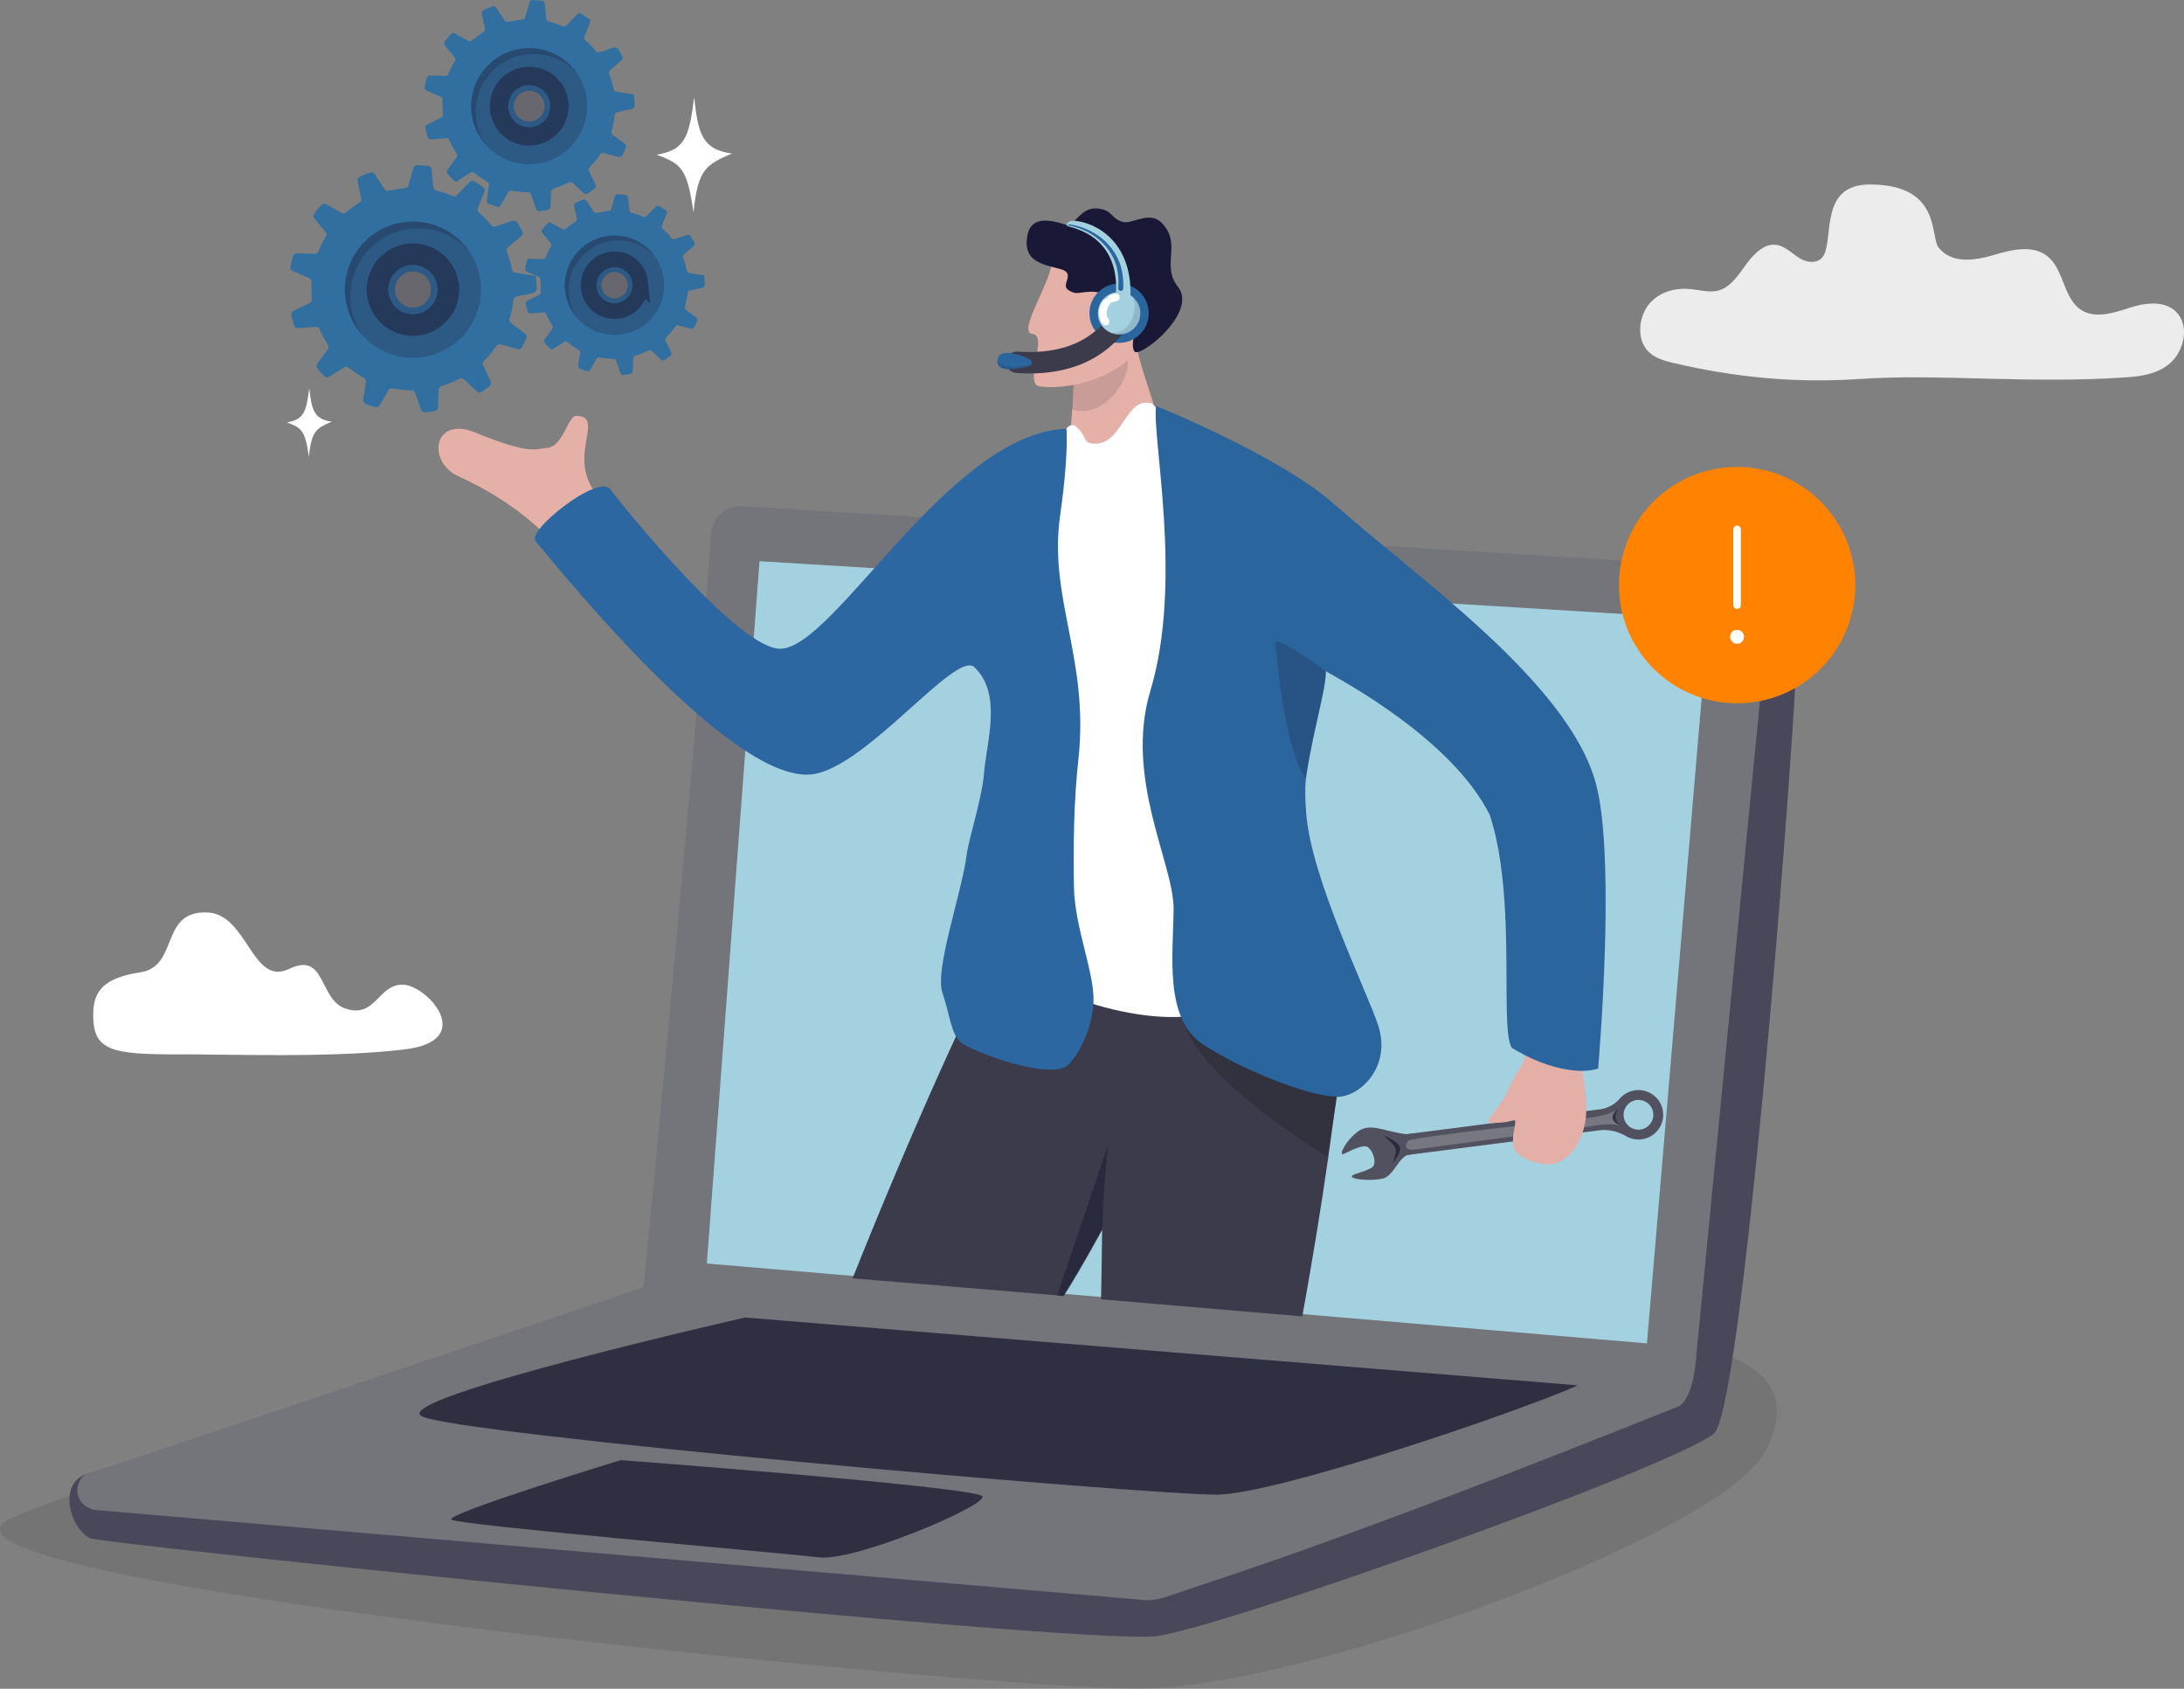
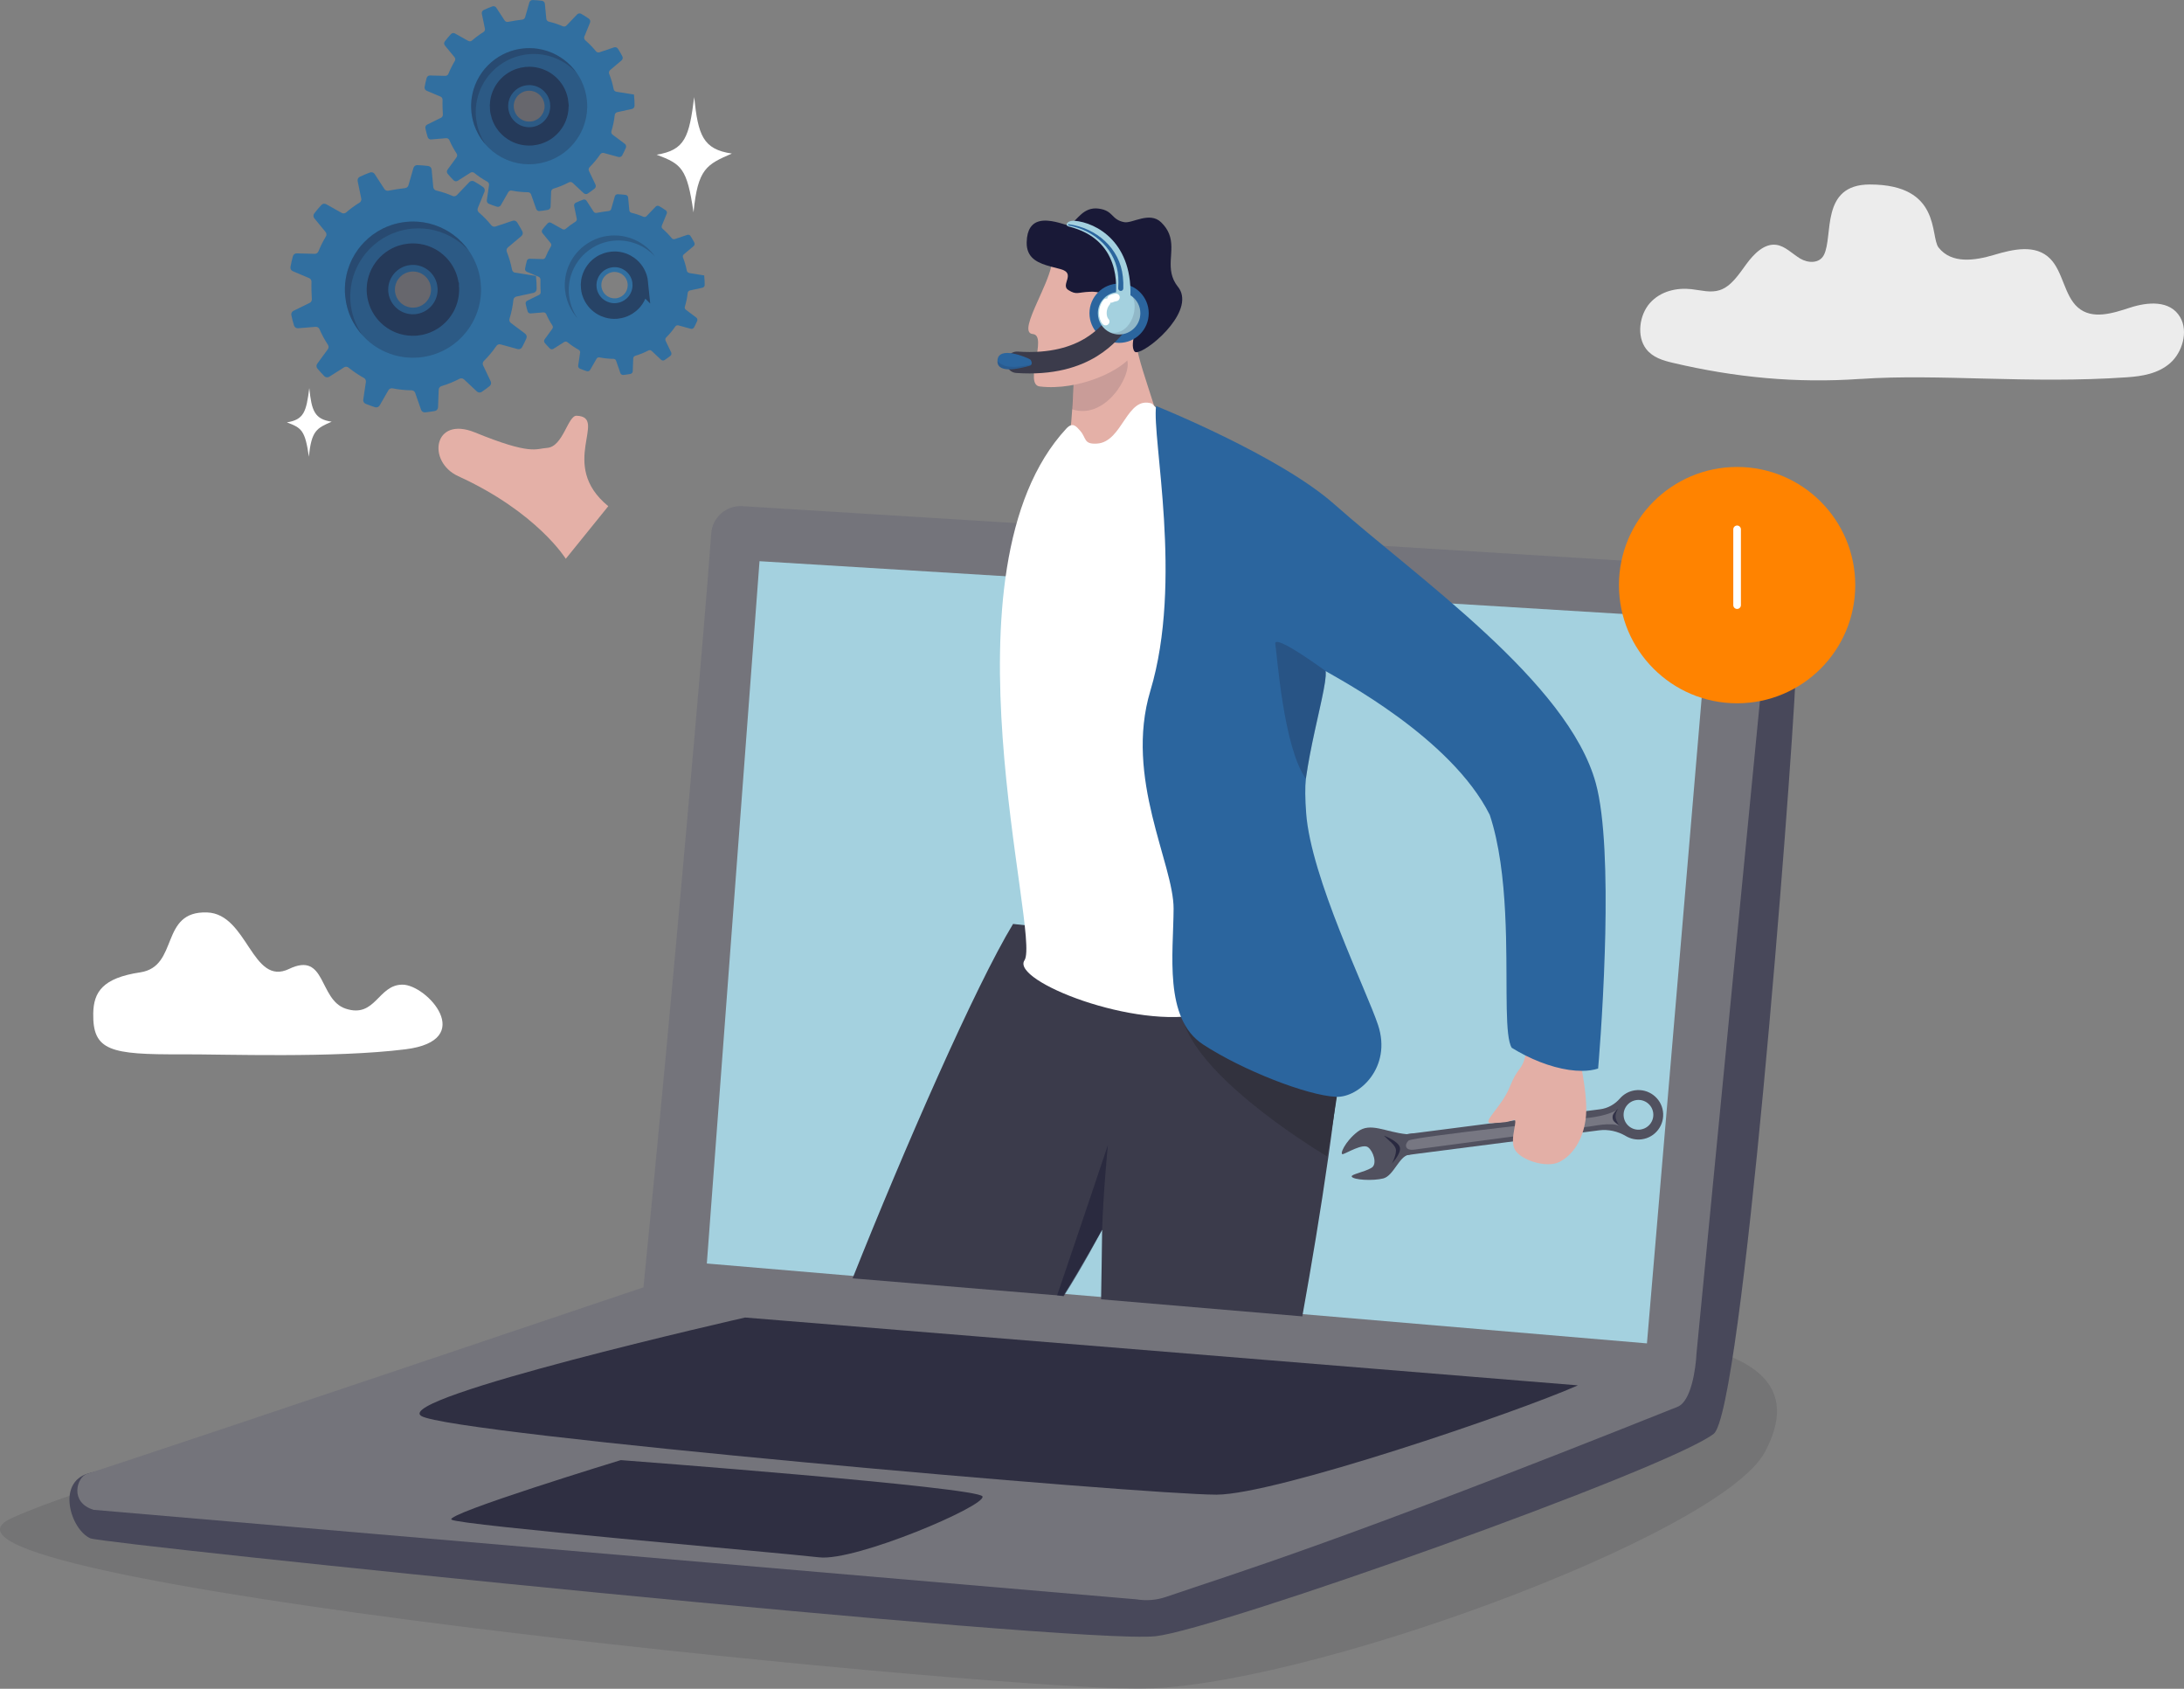
<svg xmlns="http://www.w3.org/2000/svg" id="Layer_2" data-name="Layer 2" viewBox="0 0 623.53 482.04">
  <rect x="0" y="0" width="623.53" height="482.04" fill="#808080" stroke="none" />
  <defs>
    <style>
      .cls-1 {
        fill: #e3afa6;
      }

      .cls-2 {
        opacity: .24;
      }

      .cls-2, .cls-3 {
        fill: #1f1f39;
      }

      .cls-3 {
        opacity: .14;
      }

      .cls-4 {
        fill: #74747b;
      }

      .cls-5 {
        stroke-width: 4.48px;
      }

      .cls-5, .cls-6, .cls-7 {
        opacity: .55;
        stroke: #1f1f37;
        stroke-miterlimit: 10;
      }

      .cls-5, .cls-6, .cls-7, .cls-8, .cls-9 {
        fill: none;
      }

      .cls-6 {
        stroke-width: 6.14px;
      }

      .cls-7 {
        stroke-width: 5.24px;
      }

      .cls-10 {
        opacity: .22;
      }

      .cls-10, .cls-11, .cls-12 {
        fill: #fff;
      }

      .cls-11 {
        opacity: .85;
      }

      .cls-13 {
        opacity: .16;
      }

      .cls-13, .cls-14 {
        fill: #32323e;
      }

      .cls-8 {
        stroke: #fff;
        stroke-width: 2.19px;
      }

      .cls-8, .cls-9 {
        stroke-linecap: round;
        stroke-linejoin: round;
      }

      .cls-15 {
        fill: #191937;
      }

      .cls-16 {
        fill: #51515f;
      }

      .cls-17 {
        fill: #e4b0a7;
      }

      .cls-18 {
        fill: #2f2f42;
      }

      .cls-19 {
        fill: #2b659e;
      }

      .cls-20 {
        fill: #2c67a2;
      }

      .cls-21 {
        fill: #316fa0;
      }

      .cls-22 {
        fill: #48485a;
      }

      .cls-23 {
        fill: #3b3b4b;
      }

      .cls-24 {
        fill: #ff8300;
      }

      .cls-9 {
        stroke: #3b3b4b;
        stroke-width: 6.12px;
      }

      .cls-25 {
        opacity: .25;
      }

      .cls-25, .cls-26, .cls-27 {
        fill: #1f1f37;
      }

      .cls-26 {
        opacity: .77;
      }

      .cls-27 {
        opacity: .57;
      }

      .cls-28 {
        fill: #a4d1df;
      }
    </style>
  </defs>
  <g id="Layer_1-2" data-name="Layer 1">
    <path class="cls-17" d="M173.67,144.49c-14.55-11.86.14-25.45-9.04-25.82-2.52-.1-3.85,8.88-8.45,9.18-3.23.21-4.49,2.16-20.57-4.41-11.9-4.86-13.79,8.37-4.77,12.49,22.5,10.28,30.69,23.57,30.69,23.57l12.13-15.01Z" />
    <path class="cls-13" d="M447.11,379.79c30.1,1.95,72.69,4.93,56.76,34.68-12.74,23.78-133.45,68.11-179.88,67.56-51.51-.6-358.96-31.07-320.71-48.66s225.63-64.58,225.63-64.58l218.2,11Z" />
    <path class="cls-22" d="M499.76,162.92c6.83,2.39,14.39-2.43,12.91,29.89-1.48,32.32-15.31,210.26-23.42,216.47-13.34,10.22-141.46,55.73-159.28,57.76-22.14,2.51-300.3-26.23-304.17-27.94-5.59-2.46-9.76-15.9-.61-18.52,9.15-2.61,204.57-41.84,204.57-41.84l269.99-215.82Z" />
    <path class="cls-4" d="M26.73,430.97l297.71,25.55c2.86.47,5.79.23,8.53-.72,19.24-6.61,47.49-14.87,146-54.25,3.86-1.54,5.18-10.89,5.38-15.23l20.85-214.47c.18-3.92-2.08-7.39-5.44-8.93-1.06-.49-2.22-.78-3.45-.84l-284.47-17.61c-4.57-.22-8.48,3.26-8.79,7.83-1.47,21.6-11.1,132.95-19.34,215.16,0,0-137.99,46.55-158.39,53.09-.04.01-.08.02-.12.03-.12.03-.23.07-.34.1-3,1.02-5.04,8.21,1.87,10.28Z" />
    <polygon class="cls-28" points="201.8 360.66 470.2 383.46 487.73 176.75 216.84 160.19 201.8 360.66" />
    <path class="cls-18" d="M450.49,395.44c-17.48,7.77-86.32,31.16-103.14,31.2-20.28.05-218.54-17.26-227.06-22.45-8.52-5.19,92.43-28.11,92.43-28.11l237.77,19.36Z" />
    <path class="cls-18" d="M280.5,427.15c1.1,2.66-36.24,18.58-46.62,17.38-12.61-1.45-102.86-9.17-104.98-10.76-2.12-1.59,48.33-16.99,48.33-16.99,0,0,102.17,7.7,103.28,10.37Z" />
    <g>
      <path class="cls-16" d="M400.55,329.84l-.75-5.86,57-7.34c2.21-.28,4.21-1.39,5.67-3.07,1.08-1.24,2.59-2.11,4.33-2.35,3.84-.54,7.43,2.15,7.97,5.99.56,3.9-2.19,7.5-6.08,8-1.62.21-3.18-.15-4.49-.92-2.33-1.38-5.03-1.99-7.71-1.64l-55.94,7.2ZM468.32,322.42c2.33-.3,3.97-2.43,3.67-4.75-.3-2.33-2.43-3.97-4.75-3.67-2.33.3-3.97,2.43-3.67,4.76.3,2.33,2.43,3.97,4.76,3.67Z" />
      <path class="cls-16" d="M401.63,323.75c-6.12-.6-10.39-3.51-14.03-.71-3.64,2.8-5.33,6.76-4.15,6.39,1.18-.37,5.6-3.06,7.11-1.97s2.75,4.84,1.01,5.88c-2.08,1.25-5.92,1.86-5.66,2.5.41.98,6.12,1.29,9.04.53s4.55-6.39,7.25-6.74c2.7-.35,1.53-6.15,1.53-6.15l-2.11.27Z" />
      <path class="cls-10" d="M461.47,316.94c-3.64,1.97-9.39,2.27-9.39,2.27,0,0-48.73,5.32-49.9,6.34-1.17,1.02-1.25,2.94,1.54,2.61,2.8-.33,48.09-6.46,49.45-6.53s6.88-1.48,9.31-.17c-2.1-2.67-1.01-4.52-1.01-4.52Z" />
      <path class="cls-26" d="M461.99,316.49c-.92,1.22-1.2,2.73.49,4.97-1.73-1.35-2.08-1.46-2.1-2.67-.02-1.08,1.61-2.3,1.61-2.3Z" />
      <path class="cls-26" d="M395.1,324.16c1.78,1.77,2.99,2.49,3.38,3.75.39,1.26-.94,4.07-1.19,4.32s2.8-2.82,2.38-4.68c-.41-1.85-4.57-3.39-4.57-3.39Z" />
    </g>
    <g>
      <g>
        <g>
          <path class="cls-23" d="M243.41,364.89l60.17,5.01c5.45-8.64,10.55-18.05,11.04-18.82,0,0,0,0,0,0,.01-.03.02-.05.04-.06-.08,5.94-.19,14.56-.3,19.86l57.45,4.87c5.29-29.42,10.4-62.06,12.23-88.82.38-5.51-76.02-21.14-76.02-21.14l-18.79-2.06c-10.7,17.62-31.12,64.26-45.82,101.17Z" />
          <path class="cls-27" d="M301.8,369.74l1.89.26c5.38-8.35,10.52-18.15,10.93-18.92,0,0,0,0,0,0,.01-.03.02-.05.04-.06,0,0,0-.01,0-.01.36-11.23,1.65-24.2,1.65-24.2,0,0-8.44,25.19-14.51,42.94Z" />
        </g>
        <g>
          <path class="cls-17" d="M324.4,98.16c1.04,7.93,9.37,26.61,8.86,35.44l-18.76,5.17s-18.26,4.76-15.05.24c4.29-6.03,2.7-3.1,4.32-7.05.99-2.4,1.64-6.85,2.08-11.65.59-6.51.78-13.65.83-17.14.02-1.36.03-2.18.03-2.18l-.34-1.53,6.93-18.13s9.95,8.13,11.09,16.83Z" />
          <path class="cls-3" d="M306.03,116.81c.59-6.51.6-10.14.65-13.63l4.34-2.16s8.71-1,10.44,1.14c2.62,3.24-5.25,18.08-15.44,14.65Z" />
        </g>
        <path class="cls-12" d="M328.88,115.2c-7.26-2.37-8.29,10.95-15.68,11.42-3.9.25-2.99-1.61-4.79-3.63-1.1-1.25-2.13-2.64-3.97-.66-37.36,40.32-7.14,144.64-11.95,151.78-3.93,5.84,31.72,19.99,51.18,15.25,48.97-11.92,26.85-28.39,25.21-44.41-.62-6.09-15.23-109.69-15.23-109.69,0,0-13.24-8.16-24.78-20.07Z" />
-         <path class="cls-20" d="M152.95,154.57c2.03,1.93,54.83,69.36,78.9,66.46,15.4-1.85,41.05-35.6,46.33-30.58,8.13,7.74,3.4,21.42,2.7,30.8-.47,6.23-4.32,18.26-4.89,22.68-1.38,10.94-9.2,32.75-6.94,39.41,2.25,6.66,2.43,11.81,5.33,14.26,2.91,2.45,25.66,11.1,30.61,6.33,2.7-2.6,6.65-9.62,7.17-17.33.01-.19.02-.38.03-.57.35-8.33-5.39-21.2-5.58-32.93-.18-11.46-.09-23.96,1.27-36.34,3.14-28.69-8.57-45.89-5.22-69.59.37-2.57.66-4.91.91-7.04.11-.98.2-1.92.29-2.81.48-4.83.65-8.36.69-10.78.05-2.92-.09-4.22-.09-4.22-.13.03-.27.09-.41.09-33.25,1.65-65.69,62.4-81.18,62.78-11.76.29-44.47-39.98-48.69-45.6-3.31-4.41-24.24,12.1-21.23,14.96Z" />
+         <path class="cls-20" d="M152.95,154.57Z" />
        <path class="cls-14" d="M337.81,291.31c5.14,17.6,41.07,38.78,41.07,38.78,0,0,5.51-31.17,4.78-36.13-.73-4.97-45.85-2.65-45.85-2.65Z" />
        <g>
          <path class="cls-17" d="M327.28,77.83s-.19,3.26-.58,7.37c-.48,5.04-1.28,11.34-2.44,14.45-.09.23-.19.46-.32.69-2.91,5.46-16.19,11.31-27.1,9.97-4.69-.57,2.45-14.59-1.98-14.96-2.55-.22-.82-4.44,1.35-9.29,1.52-3.4,3.26-7.1,3.9-9.94.04-.16.07-.31.09-.46l27.07,2.17Z" />
          <path class="cls-15" d="M336.32,81.88c.59.75.95,1.55,1.1,2.39,1.44,7.42-12.09,17.78-13.49,16.08h0c-1.82-2.21,1.93-8.92.05-10.74-2.84-2.74-3.53,0-6.42,2.34-3.07,2.5-8.23,2.22-4.36-2.79,1.03-1.34,1.61-2.39,1.83-3.2.64-2.25-1.36-2.76-3.78-2.68-3.65.13-3.85,1-6.24-.49-2.39-1.5,2.37-4.76-2.26-5.98-.88-.24-1.77-.45-2.65-.69-3.49-.94-6.64-2.19-6.96-6.11-.02-.27-.03-.55-.02-.85.04-1.85.41-3.19,1.01-4.14.23-.37.5-.67.8-.94h0c2.16-1.87,5.85-1,8.65-.14.22.07.43.13.63.2.54.17,1.02.05,1.5-.23,1.89-1.13,3.63-4.96,7.99-4.36,4.28.58,3.5,3.17,7.29,3.87,2.29.42,7.24-3.17,10.54.06,1.09,1.07,1.79,2.14,2.22,3.21,2.02,4.97-1.52,10.05,2.56,15.2Z" />
        </g>
        <g>
          <path class="cls-1" d="M435.53,301.27c-1.11,4.55-2.2,3.17-4.48,8.95-2.28,5.78-8.44,10.5-5.21,10.37,3.92-.16,4.71-.34,6.28-.9,1.58-.56-1.22,5.23.29,8.31,1.51,3.07,9.05,5.56,12.8,3.67,3.75-1.89,6.67-6.21,7.48-12.13.8-5.92-1.22-14.3-1.53-16.96-.31-2.67-15.63-1.3-15.63-1.3Z" />
          <path class="cls-19" d="M330.06,115.88c-1.23,9.14,7.78,50.01-1.63,81.29-7.5,24.97,6.69,49.42,6.63,62.23-.05,12.64-2.86,31.32,8.35,38.69,11.22,7.37,29.86,14.65,38.06,14.99,6.56.27,15.97-8.43,11.96-20.51-3.24-9.8-19.16-42-20.52-60.46-.3-4.03-.35-7.42-.08-9.79.02-.17.04-.34.06-.5.29-2.03.65-4.11,1.04-6.19,1.77-9.35,4.27-18.59,4.55-22.64v-.03c.03-.38.03-.7.02-.99,0,0,0-.02,0-.03,0-.08-.01-.16-.03-.24,0-.01,0-.02,0-.03,0-.03,0-.07-.02-.1,0-.01,0-.02,0-.02,3.61,2.18,35.81,18.97,46.88,41.06,2.75,8.32,3.9,18.32,4.39,28.01v.05c.12,2.35.2,4.68.26,6.96v.23c.35,15.01-.37,28.03,1.62,31.22,1.28.79,2.58,1.53,3.9,2.19,5.58,2.81,11.4,4.42,16.14,4.4,1.7,0,3.27-.22,4.62-.66.01-.04,1.36-15.41,1.91-33.38.05-1.66.1-3.35.14-5.04h0c.34-16.16-.07-33.42-2.71-43.04-7.9-28.86-50.99-58.63-74.66-79.62-15.72-13.94-50.89-28.04-50.89-28.04Z" />
        </g>
        <path class="cls-2" d="M364.1,183.87c.53,3.02,2.31,29.52,8.75,38.45.02-.17.04-.34.06-.5.29-2.03.65-4.11,1.04-6.19,1.77-9.35,4.27-18.59,4.55-22.64v-.03c.03-.38.03-.7.02-.99,0,0,0-.02,0-.03-.01-.1-.02-.18-.03-.24-.01-.07-.02-.11-.02-.13,0-.01,0-.02,0-.02,0,0-14.96-11.02-14.37-7.69Z" />
      </g>
      <circle class="cls-19" cx="319.5" cy="89.41" r="8.46" />
      <path class="cls-28" d="M305.13,64.65c-1.31-.33-.38-1.79,1.63-1.63,6.2.49,17.06,6.2,15.91,22.85-.24,2.77-4.73,3.75-4.24-.16.49-3.92,1.6-17.33-13.3-21.06Z" />
      <path class="cls-19" d="M305.13,64.01c7.89,1.07,14.62,6.85,15.45,15,.13,1.11.16,2.23.12,3.34-.01.4-.35.72-.75.7-.42-.01-.74-.38-.7-.8.08-1.04.09-2.09.02-3.12-.46-7.77-6.76-13.45-14.19-14.77-.22-.03-.19-.4.06-.36h0Z" />
      <path class="cls-9" d="M319.16,92.31c-2.12,1.96-8.65,12.49-28.81,11.1" />
      <g>
        <path class="cls-28" d="M325.56,89.41c0,3.35-2.71,6.06-6.06,6.06-.92,0-1.79-.2-2.57-.57-2.07-.96-3.49-3.06-3.49-5.49,0-3.35,2.71-6.06,6.06-6.06,1.49,0,2.86.54,3.92,1.44,1.31,1.11,2.14,2.77,2.14,4.62Z" />
        <path class="cls-3" d="M325.56,89.41c0,3.35-2.71,6.06-6.06,6.06-.92,0-1.79-.2-2.57-.57,5.55.96,8.21-6.3,6.49-10.11,1.31,1.11,2.14,2.77,2.14,4.62Z" />
        <g>
          <path class="cls-8" d="M317.22,85.31c.4-.2.85-.34,1.37-.42" />
          <path class="cls-8" d="M315.65,91.78c-1.02-1.04-1.19-3.76.28-5.48" />
        </g>
      </g>
      <g>
        <path class="cls-19" d="M294.44,104.08c-.09.14-.23.26-.46.32-1.81.49-9.23,2.62-9.21-1.3,0-.02,0-.03,0-.05.08-4.58,8.42-1.02,9.35-.45.23.14.63.98.32,1.48Z" />
        <path class="cls-3" d="M294.44,104.08c-.09.14-.23.26-.46.32-1.81.49-9.23,2.62-9.21-1.3,0-.02,0-.03,0-.05,1.93,2.14,5.08,1.9,9.67,1.03Z" />
      </g>
    </g>
    <g>
      <path class="cls-21" d="M147.1,77.86c-.46-.07-.83-.43-.92-.89-.34-1.76-.84-3.47-1.48-5.09-.18-.45-.05-.96.32-1.27l3.83-3.22c.4-.34.52-.91.27-1.38-.46-.87-.95-1.71-1.47-2.53-.28-.43-.81-.63-1.3-.46l-4.86,1.63c-.44.15-.93,0-1.22-.35-1.07-1.33-2.26-2.55-3.55-3.66-.36-.31-.48-.82-.3-1.27l1.9-4.63c.2-.49.03-1.05-.4-1.35-.83-.58-1.68-1.11-2.56-1.61-.45-.26-1.01-.18-1.37.2l-3.54,3.7c-.32.34-.82.44-1.24.25-1.5-.64-3.05-1.16-4.66-1.55-.46-.11-.81-.5-.85-.98l-.47-5.01c-.05-.52-.45-.94-.98-1.01-1.02-.13-2.05-.21-3.09-.25-.52-.02-.98.31-1.12.81l-1.43,4.95c-.12.43-.49.75-.94.8-1.17.14-3.37.45-4.77.74-.45.09-.91-.1-1.16-.49l-2.77-4.26c-.29-.44-.84-.62-1.33-.44-.99.36-1.96.76-2.9,1.21-.47.22-.73.73-.63,1.24l1.03,4.99c.09.46-.11.93-.51,1.17-1.35.83-2.62,1.76-3.8,2.79-.35.31-.86.36-1.28.13l-4.43-2.48c-.45-.25-1.02-.16-1.37.22-.71.77-1.39,1.58-2.03,2.41-.32.41-.31.99.02,1.39l3.21,3.91c.3.37.34.88.09,1.28-.82,1.35-1.53,2.78-2.13,4.26-.17.43-.6.71-1.07.7l-5.11-.14c-.52-.01-.98.33-1.11.83-.27,1-.5,2.01-.69,3.03-.09.52.18,1.03.67,1.23l4.65,1.97c.43.18.7.61.68,1.08-.06,1.54.03,3.78.1,4.94.02.45-.22.87-.62,1.06l-4.63,2.27c-.46.23-.71.74-.6,1.24.21,1,.47,1.98.76,2.94.16.5.64.83,1.16.79l4.99-.41c.48-.04.93.23,1.12.67.68,1.57,1.49,3.06,2.41,4.46.26.39.24.9-.03,1.27l-3.02,4.13c-.3.41-.29.99.05,1.38.63.75,1.29,1.48,1.98,2.18.37.38.95.44,1.4.16l4.22-2.68c.41-.26.93-.23,1.3.08,1.36,1.11,2.83,2.09,4.37,2.94.41.22.63.68.57,1.14l-.75,5.05c-.08.51.21,1.01.69,1.2.88.36,1.77.68,2.68.97.5.16,1.05-.05,1.31-.51l2.5-4.34c.24-.42.72-.63,1.19-.54,1.76.35,3.57.54,5.42.56.47,0,.89.31,1.04.75l1.68,4.81c.17.48.64.79,1.15.74h0c.94-.1,1.86-.23,2.77-.39.52-.09.9-.53.92-1.06l.19-5.02c.02-.48.34-.89.8-1.03,1.8-.53,3.52-1.24,5.14-2.09.42-.22.93-.15,1.28.17l3.69,3.45c.38.36.96.4,1.39.11.77-.52,1.51-1.06,2.23-1.63.41-.33.54-.89.32-1.36l-2.17-4.56c-.2-.43-.12-.94.22-1.27,1.32-1.31,2.51-2.74,3.56-4.27.27-.39.76-.57,1.22-.45l4.85,1.33c.51.14,1.04-.09,1.29-.55.44-.82.84-1.65,1.21-2.5.21-.48.06-1.03-.35-1.35l-4.06-3.04c-.38-.28-.54-.77-.4-1.22.53-1.73.91-3.52,1.11-5.36.05-.48.4-.87.87-.97l4.89-1.06c.51-.11.88-.57.88-1.1,0-1.19-.06-2.39-.19-3.61v-.11s-5.91-.95-5.91-.95ZM123.03,82.14c.02.22.03.44.03.66-.02.63-.15,1.24-.38,1.8-.09.21-.18.41-.29.6-.31.54-.71,1.02-1.19,1.42-.17.14-.35.27-.53.39-.51.33-1.09.57-1.72.7-.17.04-.35.06-.53.08-.04,0-.09,0-.13.01-.64.05-1.25-.02-1.83-.19-.22-.06-.43-.14-.63-.23-.56-.25-1.07-.59-1.51-1.01-.17-.16-.32-.33-.46-.51-.37-.46-.66-.99-.85-1.57-.07-.22-.13-.45-.18-.68-.03-.14-.05-.29-.06-.44-.05-.45-.03-.89.03-1.31.04-.24.09-.47.16-.69.17-.56.43-1.09.78-1.55.14-.19.3-.38.46-.55.4-.41.87-.76,1.4-1.02.21-.11.43-.2.66-.28.36-.12.73-.2,1.12-.24.2-.02.4-.03.6-.03.24,0,.48.02.71.06.59.09,1.16.28,1.67.56.21.11.4.24.59.37.48.35.9.79,1.24,1.29.13.19.24.39.34.6.26.53.44,1.12.5,1.75v.02Z" />
      <path class="cls-25" d="M137.23,80.63v.06c.09.83.12,1.66.1,2.48-.06,2.38-.55,4.67-1.42,6.79-.31.78-.68,1.53-1.09,2.26-1.15,2.04-2.67,3.86-4.47,5.37-.64.53-1.31,1.03-2.01,1.48-1.94,1.24-4.12,2.14-6.47,2.63-.66.14-1.33.24-2.01.31-.16.02-.32.03-.48.04-2.39.18-4.71-.07-6.89-.7-.82-.24-1.62-.53-2.39-.87-2.11-.92-4.03-2.21-5.67-3.8-.62-.6-1.21-1.24-1.75-1.92-1.38-1.74-2.48-3.73-3.21-5.9-.28-.83-.5-1.68-.67-2.56-.1-.55-.18-1.1-.24-1.66-.17-1.69-.12-3.35.13-4.95.14-.89.34-1.77.59-2.62.64-2.12,1.63-4.1,2.92-5.86.53-.73,1.12-1.42,1.75-2.07,1.51-1.56,3.28-2.87,5.26-3.86.8-.4,1.63-.75,2.5-1.04,1.35-.45,2.76-.76,4.23-.91.75-.08,1.5-.11,2.24-.1.9.01,1.8.09,2.67.22,2.23.34,4.35,1.07,6.28,2.11.78.42,1.52.89,2.23,1.41,1.82,1.33,3.4,2.97,4.67,4.85.48.71.91,1.46,1.3,2.24.99,2.01,1.65,4.22,1.9,6.58Z" />
      <path class="cls-6" d="M127.96,81.61v.03c.05.43.06.86.05,1.29-.03,1.24-.29,2.43-.74,3.53-.16.4-.35.8-.57,1.18-.6,1.06-1.39,2.01-2.33,2.79-.33.28-.68.53-1.05.77-1.01.64-2.14,1.11-3.37,1.37-.34.07-.69.12-1.04.16-.08,0-.17.02-.25.02-1.24.1-2.45-.04-3.59-.37-.43-.12-.84-.27-1.25-.45-1.1-.48-2.1-1.15-2.95-1.98-.32-.31-.63-.65-.91-1-.72-.91-1.29-1.94-1.67-3.07-.14-.43-.26-.88-.35-1.33-.05-.28-.1-.57-.13-.86-.09-.88-.06-1.74.07-2.58.07-.46.18-.92.31-1.36.33-1.1.85-2.13,1.52-3.05.28-.38.58-.74.91-1.08.79-.81,1.71-1.49,2.74-2.01.42-.21.85-.39,1.3-.54.7-.23,1.44-.4,2.2-.47.39-.04.78-.06,1.17-.05.47,0,.94.05,1.39.11,1.16.18,2.26.55,3.27,1.1.4.22.79.46,1.16.73.95.69,1.77,1.54,2.43,2.52.25.37.48.76.68,1.16.52,1.04.86,2.2.99,3.42Z" />
      <path class="cls-25" d="M133.9,71.63c-.9-1-1.91-1.91-3-2.7-.71-.52-1.45-.99-2.23-1.41-1.93-1.04-4.05-1.77-6.28-2.11-.88-.13-1.77-.21-2.67-.22-.74,0-1.49.02-2.24.1-1.47.15-2.88.46-4.23.91-.86.29-1.7.64-2.5,1.04-1.97.99-3.75,2.3-5.26,3.86-.63.65-1.21,1.34-1.75,2.07-1.28,1.76-2.28,3.74-2.92,5.86-.26.85-.46,1.73-.59,2.62-.25,1.6-.3,3.26-.13,4.95.06.56.14,1.12.24,1.66.16.88.39,1.73.67,2.56.58,1.74,1.4,3.36,2.42,4.83-.26-.29-.51-.58-.75-.88-1.38-1.74-2.48-3.73-3.21-5.9-.28-.83-.5-1.68-.67-2.56-.1-.55-.18-1.1-.24-1.66-.17-1.69-.12-3.35.13-4.95.14-.89.34-1.77.6-2.62.64-2.12,1.63-4.1,2.92-5.86.53-.73,1.12-1.42,1.75-2.07,1.51-1.56,3.28-2.87,5.26-3.86.8-.4,1.64-.75,2.5-1.04,1.35-.45,2.76-.76,4.23-.91.75-.08,1.5-.11,2.24-.1.9.01,1.8.09,2.67.22,2.23.34,4.35,1.07,6.28,2.11.78.42,1.52.89,2.23,1.41,1.76,1.28,3.3,2.85,4.54,4.66Z" />
    </g>
    <g>
      <path class="cls-21" d="M196.75,77.89c-.34-.05-.61-.31-.67-.65-.25-1.29-.61-2.53-1.08-3.72-.13-.33-.03-.7.23-.92l2.8-2.35c.29-.25.38-.67.2-1.01-.33-.63-.69-1.25-1.07-1.85-.2-.32-.59-.46-.95-.34l-3.55,1.19c-.32.11-.68,0-.89-.26-.78-.97-1.65-1.86-2.59-2.67-.27-.23-.35-.6-.22-.93l1.39-3.38c.15-.36.02-.76-.29-.98-.6-.42-1.23-.81-1.87-1.18-.33-.19-.74-.13-1,.14l-2.59,2.7c-.23.24-.6.32-.91.19-1.09-.47-2.23-.85-3.4-1.13-.34-.08-.59-.37-.62-.72l-.34-3.65c-.03-.38-.33-.69-.71-.74-.74-.09-1.5-.16-2.26-.19-.38-.01-.72.23-.82.59l-1.04,3.61c-.09.32-.36.55-.69.59-.85.1-2.46.33-3.48.54-.33.07-.67-.07-.85-.35l-2.02-3.11c-.21-.32-.61-.45-.97-.32-.72.26-1.43.56-2.12.88-.34.16-.53.54-.46.91l.75,3.64c.07.33-.08.68-.37.86-.98.6-1.91,1.29-2.78,2.04-.26.22-.63.26-.93.09l-3.24-1.81c-.33-.18-.75-.12-1,.16-.52.56-1.02,1.15-1.48,1.76-.23.3-.23.72.01,1.02l2.34,2.86c.22.27.25.64.07.94-.6.99-1.12,2.03-1.55,3.11-.13.32-.44.52-.78.51l-3.73-.1c-.38-.01-.71.24-.81.6-.2.73-.37,1.46-.5,2.21-.07.38.13.75.49.9l3.39,1.44c.31.13.51.45.5.79-.04,1.12.02,2.76.07,3.6.02.33-.16.63-.46.78l-3.38,1.66c-.34.17-.52.54-.44.91.16.73.34,1.44.56,2.14.11.37.47.61.85.58l3.64-.3c.35-.03.68.17.82.49.49,1.14,1.08,2.23,1.76,3.25.19.29.18.65-.02.93l-2.2,3.02c-.22.3-.21.72.03,1.01.46.55.94,1.08,1.45,1.59.27.27.69.32,1.02.12l3.08-1.95c.3-.19.68-.17.95.06.99.81,2.06,1.53,3.19,2.15.3.16.46.5.41.83l-.55,3.69c-.05.37.15.73.5.88.64.26,1.29.5,1.96.71.37.12.77-.04.96-.37l1.82-3.17c.17-.3.52-.46.87-.39,1.28.26,2.61.4,3.96.41.34,0,.65.22.76.55l1.22,3.51c.12.35.47.58.84.54h0c.68-.07,1.36-.17,2.02-.29.38-.07.66-.39.67-.77l.14-3.66c.01-.35.25-.65.58-.75,1.31-.39,2.57-.9,3.75-1.52.31-.16.68-.11.93.13l2.69,2.52c.28.26.7.29,1.02.08.56-.38,1.1-.77,1.63-1.19.3-.24.39-.65.23-.99l-1.59-3.33c-.15-.31-.09-.69.16-.93.96-.95,1.83-2,2.6-3.12.2-.29.55-.42.89-.33l3.54.97c.37.1.76-.07.94-.4.32-.6.61-1.21.88-1.83.15-.35.04-.75-.26-.98l-2.96-2.22c-.28-.21-.39-.56-.29-.89.39-1.26.66-2.57.81-3.91.04-.35.29-.63.64-.71l3.57-.78c.37-.08.64-.42.64-.8,0-.87-.05-1.75-.14-2.63v-.08s-4.31-.69-4.31-.69ZM179.19,81.01c.02.16.02.32.02.48-.01.46-.11.9-.27,1.32-.06.15-.13.3-.21.44-.22.4-.52.75-.87,1.04-.12.1-.25.2-.39.29-.38.24-.8.41-1.25.51-.13.03-.26.05-.39.06-.03,0-.06,0-.09,0-.46.04-.91-.01-1.34-.14-.16-.05-.31-.1-.46-.17-.41-.18-.78-.43-1.1-.74-.12-.12-.23-.24-.34-.37-.27-.34-.48-.72-.62-1.14-.05-.16-.1-.33-.13-.5-.02-.1-.04-.21-.05-.32-.03-.33-.02-.65.02-.96.03-.17.07-.34.11-.51.12-.41.32-.79.57-1.13.1-.14.22-.28.34-.4.29-.3.64-.56,1.02-.75.16-.08.32-.14.48-.2.26-.09.54-.15.82-.18.14-.01.29-.02.43-.02.17,0,.35.02.52.04.43.07.84.21,1.22.41.15.08.29.17.43.27.35.26.66.57.91.94.09.14.18.28.25.43.19.39.32.82.37,1.27h0Z" />
-       <path class="cls-25" d="M189.55,79.91v.05c.07.61.09,1.21.07,1.81-.04,1.74-.4,3.41-1.03,4.96-.23.57-.5,1.12-.8,1.65-.84,1.49-1.95,2.82-3.26,3.92-.46.39-.96.75-1.47,1.08-1.41.9-3,1.56-4.72,1.92-.48.1-.97.17-1.46.23-.12.01-.23.02-.35.03-1.74.13-3.44-.05-5.03-.51-.6-.17-1.18-.39-1.75-.63-1.54-.67-2.94-1.62-4.14-2.77-.46-.44-.88-.91-1.28-1.4-1.01-1.27-1.81-2.72-2.34-4.31-.2-.6-.37-1.23-.49-1.87-.08-.4-.13-.8-.18-1.21-.13-1.23-.09-2.44.09-3.61.1-.65.25-1.29.43-1.91.47-1.55,1.19-2.99,2.13-4.27.39-.53.81-1.04,1.27-1.51,1.1-1.14,2.4-2.09,3.84-2.82.58-.29,1.19-.55,1.82-.76.98-.33,2.01-.55,3.09-.66.55-.06,1.1-.08,1.64-.07.66,0,1.31.06,1.95.16,1.63.25,3.18.78,4.59,1.54.57.31,1.11.65,1.63,1.03,1.33.97,2.48,2.17,3.41,3.54.35.52.67,1.06.95,1.63.72,1.46,1.2,3.08,1.38,4.8Z" />
      <path class="cls-5" d="M182.78,80.62v.02c.03.32.05.63.04.94-.02.9-.21,1.78-.54,2.58-.12.3-.26.58-.41.86-.44.78-1.01,1.47-1.7,2.04-.24.2-.5.39-.77.56-.74.47-1.56.81-2.46,1-.25.05-.5.09-.76.12-.06,0-.12.01-.18.02-.91.07-1.79-.03-2.62-.27-.31-.09-.62-.2-.91-.33-.8-.35-1.53-.84-2.16-1.44-.24-.23-.46-.47-.66-.73-.53-.66-.94-1.42-1.22-2.24-.11-.31-.19-.64-.25-.97-.04-.21-.07-.42-.09-.63-.07-.64-.05-1.27.05-1.88.05-.34.13-.67.23-.99.24-.8.62-1.56,1.11-2.22.2-.28.42-.54.66-.79.57-.59,1.25-1.09,2-1.47.3-.15.62-.28.95-.39.51-.17,1.05-.29,1.61-.35.29-.03.57-.04.85-.04.34,0,.68.03,1.02.08.85.13,1.65.4,2.39.8.29.16.58.34.85.54.69.5,1.29,1.13,1.77,1.84.18.27.35.55.49.85.38.76.63,1.6.72,2.5Z" />
      <path class="cls-25" d="M187.12,73.34c-.66-.73-1.39-1.39-2.19-1.97-.52-.38-1.06-.72-1.63-1.03-1.41-.76-2.96-1.29-4.59-1.54-.64-.1-1.29-.15-1.95-.16-.54,0-1.09.02-1.64.07-1.07.11-2.11.34-3.09.66-.63.21-1.24.47-1.82.76-1.44.72-2.73,1.68-3.84,2.82-.46.47-.89.98-1.27,1.51-.94,1.28-1.66,2.73-2.13,4.27-.19.62-.33,1.26-.43,1.91-.18,1.17-.22,2.38-.09,3.61.04.41.1.81.18,1.21.12.64.28,1.26.49,1.87.43,1.27,1.02,2.45,1.76,3.53-.19-.21-.37-.43-.55-.65-1.01-1.27-1.81-2.72-2.34-4.31-.2-.6-.36-1.23-.49-1.87-.08-.4-.13-.8-.18-1.21-.13-1.23-.09-2.44.09-3.61.1-.65.25-1.29.43-1.91.47-1.55,1.19-2.99,2.13-4.27.39-.53.81-1.04,1.27-1.51,1.1-1.14,2.4-2.09,3.84-2.82.59-.29,1.19-.55,1.82-.76.98-.33,2.01-.56,3.09-.66.55-.06,1.1-.08,1.64-.07.66,0,1.31.06,1.95.16,1.63.25,3.18.78,4.59,1.54.57.31,1.11.65,1.63,1.03,1.28.94,2.41,2.08,3.31,3.4Z" />
    </g>
    <g>
      <path class="cls-21" d="M175.98,26.18c-.39-.06-.71-.36-.79-.76-.29-1.5-.72-2.96-1.27-4.34-.15-.38-.04-.81.27-1.08l3.26-2.75c.34-.29.44-.78.23-1.18-.39-.74-.81-1.46-1.26-2.16-.24-.37-.69-.53-1.11-.39l-4.14,1.4c-.38.13-.79,0-1.04-.3-.92-1.13-1.93-2.17-3.03-3.12-.31-.27-.41-.7-.26-1.08l1.61-3.95c.17-.42.03-.89-.34-1.15-.71-.49-1.44-.95-2.18-1.37-.38-.22-.86-.15-1.17.17l-3.02,3.16c-.27.29-.7.37-1.06.22-1.28-.55-2.61-.99-3.98-1.32-.4-.09-.69-.43-.73-.83l-.41-4.27c-.04-.45-.39-.8-.83-.86-.87-.11-1.75-.18-2.64-.21-.44-.02-.84.27-.96.69l-1.21,4.22c-.1.37-.42.64-.8.68-.99.12-2.87.39-4.07.64-.38.08-.78-.08-.99-.41l-2.37-3.63c-.24-.37-.71-.53-1.13-.37-.84.31-1.67.65-2.47,1.03-.4.19-.62.63-.53,1.06l.88,4.25c.08.39-.09.79-.43,1-1.15.71-2.23,1.51-3.24,2.39-.3.26-.74.31-1.09.11l-3.78-2.11c-.39-.22-.87-.14-1.17.19-.61.66-1.18,1.35-1.73,2.06-.27.35-.26.85.02,1.19l2.74,3.33c.26.31.29.75.08,1.1-.7,1.15-1.3,2.37-1.81,3.63-.15.37-.51.61-.91.6l-4.36-.11c-.44-.01-.83.28-.95.71-.23.85-.43,1.71-.58,2.59-.08.44.16.88.57,1.05l3.97,1.68c.36.15.6.52.58.92-.05,1.31.03,3.23.09,4.21.02.38-.19.74-.53.91l-3.95,1.95c-.39.19-.6.63-.51,1.06.18.85.4,1.69.65,2.51.13.43.55.71.99.67l4.26-.36c.41-.03.79.2.95.57.58,1.34,1.27,2.6,2.06,3.8.22.33.21.76-.02,1.09l-2.57,3.53c-.26.35-.24.84.04,1.18.54.64,1.11,1.26,1.7,1.85.32.32.81.37,1.19.13l3.6-2.29c.35-.22.79-.2,1.11.06,1.16.94,2.41,1.78,3.73,2.5.35.19.54.58.48.97l-.63,4.31c-.06.44.18.86.59,1.03.75.31,1.51.58,2.29.83.43.13.9-.05,1.12-.44l2.12-3.7c.2-.36.61-.54,1.01-.46,1.5.3,3.05.46,4.62.47.4,0,.76.26.89.64l1.44,4.1c.14.41.55.67.98.63h0c.8-.08,1.59-.2,2.36-.34.44-.08.77-.46.78-.9l.16-4.28c.02-.41.29-.76.68-.88,1.53-.46,3-1.06,4.38-1.79.36-.19.8-.13,1.09.15l3.15,2.94c.33.3.82.34,1.19.09.65-.44,1.28-.91,1.9-1.39.35-.28.46-.76.27-1.16l-1.86-3.89c-.17-.37-.1-.8.19-1.09,1.12-1.12,2.14-2.34,3.03-3.65.23-.34.65-.49,1.04-.38l4.14,1.13c.43.12.89-.08,1.1-.47.37-.7.71-1.41,1.03-2.14.18-.41.05-.88-.3-1.15l-3.47-2.59c-.32-.24-.46-.66-.34-1.04.45-1.47.77-3,.94-4.57.04-.41.34-.74.74-.83l4.17-.91c.44-.1.75-.49.75-.94,0-1.02-.06-2.04-.16-3.08v-.1s-5.04-.8-5.04-.8ZM155.46,29.86c.02.19.03.38.02.56-.01.54-.12,1.06-.32,1.54-.07.18-.15.35-.25.51-.26.46-.6.88-1.01,1.22-.14.12-.3.23-.46.33-.44.28-.93.49-1.46.6-.15.03-.3.05-.45.07-.04,0-.07,0-.11,0-.54.04-1.07-.01-1.56-.16-.18-.05-.37-.12-.54-.2-.48-.21-.91-.5-1.29-.86-.14-.13-.27-.28-.4-.43-.32-.39-.56-.84-.73-1.34-.06-.19-.11-.38-.15-.58-.02-.12-.04-.25-.06-.38-.04-.38-.03-.76.03-1.12.03-.2.08-.4.13-.59.14-.48.37-.93.66-1.33.12-.17.25-.32.39-.47.34-.35.74-.65,1.19-.87.18-.09.37-.17.56-.24.31-.1.63-.17.96-.21.17-.02.34-.03.51-.02.2,0,.41.02.61.05.5.08.99.24,1.42.48.18.09.34.2.51.32.41.3.77.67,1.06,1.1.11.16.21.33.29.51.22.45.38.95.43,1.49h0Z" />
      <path class="cls-25" d="M167.56,28.56v.05c.08.71.11,1.42.09,2.11-.05,2.03-.47,3.99-1.2,5.79-.27.66-.58,1.31-.93,1.93-.98,1.74-2.27,3.3-3.8,4.58-.54.46-1.12.88-1.72,1.26-1.65,1.06-3.51,1.83-5.51,2.25-.56.12-1.13.21-1.71.27-.14.01-.27.03-.41.04-2.04.16-4.02-.05-5.88-.59-.7-.2-1.38-.45-2.04-.74-1.8-.78-3.44-1.88-4.84-3.23-.53-.51-1.03-1.06-1.49-1.63-1.18-1.48-2.12-3.18-2.75-5.03-.24-.71-.43-1.43-.57-2.18-.09-.46-.16-.94-.21-1.42-.15-1.44-.11-2.86.1-4.22.12-.76.28-1.51.5-2.23.54-1.81,1.39-3.5,2.48-5,.45-.62.95-1.22,1.49-1.77,1.29-1.33,2.79-2.45,4.48-3.3.68-.34,1.39-.64,2.13-.89,1.15-.39,2.35-.65,3.61-.78.64-.07,1.28-.1,1.91-.09.77,0,1.53.07,2.28.18,1.9.29,3.71.9,5.36,1.79.66.36,1.3.76,1.9,1.2,1.55,1.13,2.91,2.53,3.99,4.13.41.61.78,1.24,1.11,1.91.85,1.71,1.41,3.6,1.63,5.61Z" />
      <path class="cls-7" d="M159.66,29.4v.03c.04.37.06.74.05,1.1-.02,1.06-.24,2.07-.62,3.01-.14.35-.3.68-.48,1-.51.91-1.18,1.72-1.98,2.38-.28.24-.58.46-.89.66-.86.55-1.82.95-2.87,1.17-.29.06-.59.11-.89.14-.07,0-.14.01-.21.02-1.06.08-2.09-.03-3.06-.31-.36-.1-.72-.23-1.06-.38-.94-.41-1.79-.98-2.52-1.68-.28-.27-.54-.55-.78-.85-.62-.77-1.1-1.65-1.43-2.62-.12-.37-.22-.75-.3-1.14-.05-.24-.08-.49-.11-.74-.08-.75-.06-1.49.05-2.2.06-.4.15-.78.26-1.16.28-.94.72-1.82,1.29-2.6.24-.32.49-.63.77-.92.67-.69,1.45-1.28,2.33-1.72.36-.18.73-.33,1.11-.46.6-.2,1.22-.34,1.88-.41.33-.03.67-.05,1-.05.4,0,.8.04,1.19.1.99.15,1.93.47,2.79.93.34.19.68.39.99.62.81.59,1.51,1.31,2.08,2.15.21.32.41.65.58.99.44.89.74,1.87.85,2.92Z" />
      <path class="cls-25" d="M164.71,20.88c-.77-.85-1.63-1.63-2.56-2.3-.61-.44-1.24-.84-1.9-1.2-1.65-.89-3.46-1.5-5.36-1.79-.75-.11-1.51-.18-2.28-.18-.63,0-1.27.02-1.91.09-1.25.13-2.46.4-3.61.78-.74.25-1.45.55-2.13.89-1.68.85-3.19,1.97-4.48,3.3-.54.55-1.03,1.14-1.49,1.77-1.09,1.5-1.94,3.19-2.48,5-.22.73-.39,1.47-.5,2.23-.21,1.37-.25,2.78-.1,4.22.05.48.12.95.21,1.42.14.75.33,1.48.57,2.18.5,1.48,1.2,2.87,2.07,4.12-.22-.25-.43-.5-.64-.75-1.18-1.48-2.12-3.18-2.75-5.03-.24-.71-.43-1.43-.57-2.18-.09-.47-.16-.94-.21-1.42-.15-1.44-.11-2.86.1-4.22.12-.76.29-1.51.5-2.23.54-1.81,1.39-3.5,2.48-5,.45-.62.95-1.22,1.49-1.77,1.29-1.33,2.79-2.45,4.48-3.3.68-.34,1.39-.64,2.13-.89,1.15-.39,2.35-.65,3.61-.78.64-.07,1.28-.09,1.91-.09.77,0,1.53.07,2.28.18,1.9.29,3.71.9,5.36,1.79.66.36,1.3.76,1.9,1.2,1.5,1.09,2.81,2.43,3.88,3.97Z" />
    </g>
    <path class="cls-11" d="M531.11,108.16c-18.25,1.27-35.69-.39-53.59-4.61-2.75-.65-5.66-1.51-7.52-3.91-2.82-3.64-1.97-9.76,1.07-13.16,3.04-3.39,7.62-4.41,11.85-3.94,2.71.3,5.48,1.14,8.09.27,3.26-1.08,5.43-4.5,7.61-7.47s5.15-5.92,8.52-5.45c2.53.35,4.52,2.53,6.77,3.89,2.25,1.36,5.52,1.51,6.81-1,2.76-5.38-1.11-20.12,13.1-20.12,20.52,0,17.17,14.84,19.64,17.99,3.74,4.77,10.41,3.72,15.83,2.11s11.88-3.15,16.07,1.12c3.63,3.7,4,10.49,7.86,13.87,4.11,3.6,9.94,1.68,14.92.06,4.98-1.62,11.39-2.21,14.28,2.7,2.42,4.12.62,10.1-2.83,13.12-3.44,3.02-7.98,3.76-12.31,4.06-28.11,1.95-53.62-1.08-76.17.48Z" />
    <path class="cls-12" d="M114.89,281.06c7.01,0,21.4,15.91.83,18.46-20.57,2.55-51.39,1.38-63.86,1.43-20.35.09-25.4-.98-25.24-11.63.09-6.16,2.69-10.16,13.42-11.77,11.16-1.68,5.46-17.58,19.09-17.1,11.61.41,12.79,21.22,23.41,16.12,10.62-5.1,8.4,8.8,16.16,11.35,8.54,2.8,9.19-6.86,16.2-6.86Z" />
    <path class="cls-12" d="M187.47,44.16c8.13-1.33,9.27-5.01,10.72-16.44,1.11,10.83,2.48,14.92,10.76,16.11-7.2,3.13-9.73,4.26-10.95,16.79-1.85-12.67-3.44-13.78-10.53-16.46Z" />
    <path class="cls-12" d="M81.92,120.56c4.84-.79,5.52-2.98,6.38-9.78.66,6.44,1.48,8.88,6.4,9.59-4.28,1.86-5.79,2.54-6.51,9.99-1.1-7.54-2.05-8.2-6.27-9.79Z" />
    <g>
      <circle class="cls-24" cx="495.94" cy="167.02" r="33.73" />
      <path class="cls-12" d="M495.94,173.82c-.6,0-1.09-.49-1.09-1.09v-21.63c0-.6.49-1.09,1.09-1.09s1.09.49,1.09,1.09v21.63c0,.6-.49,1.09-1.09,1.09Z" />
-       <circle class="cls-12" cx="495.94" cy="181.78" r="1.99" />
    </g>
  </g>
</svg>